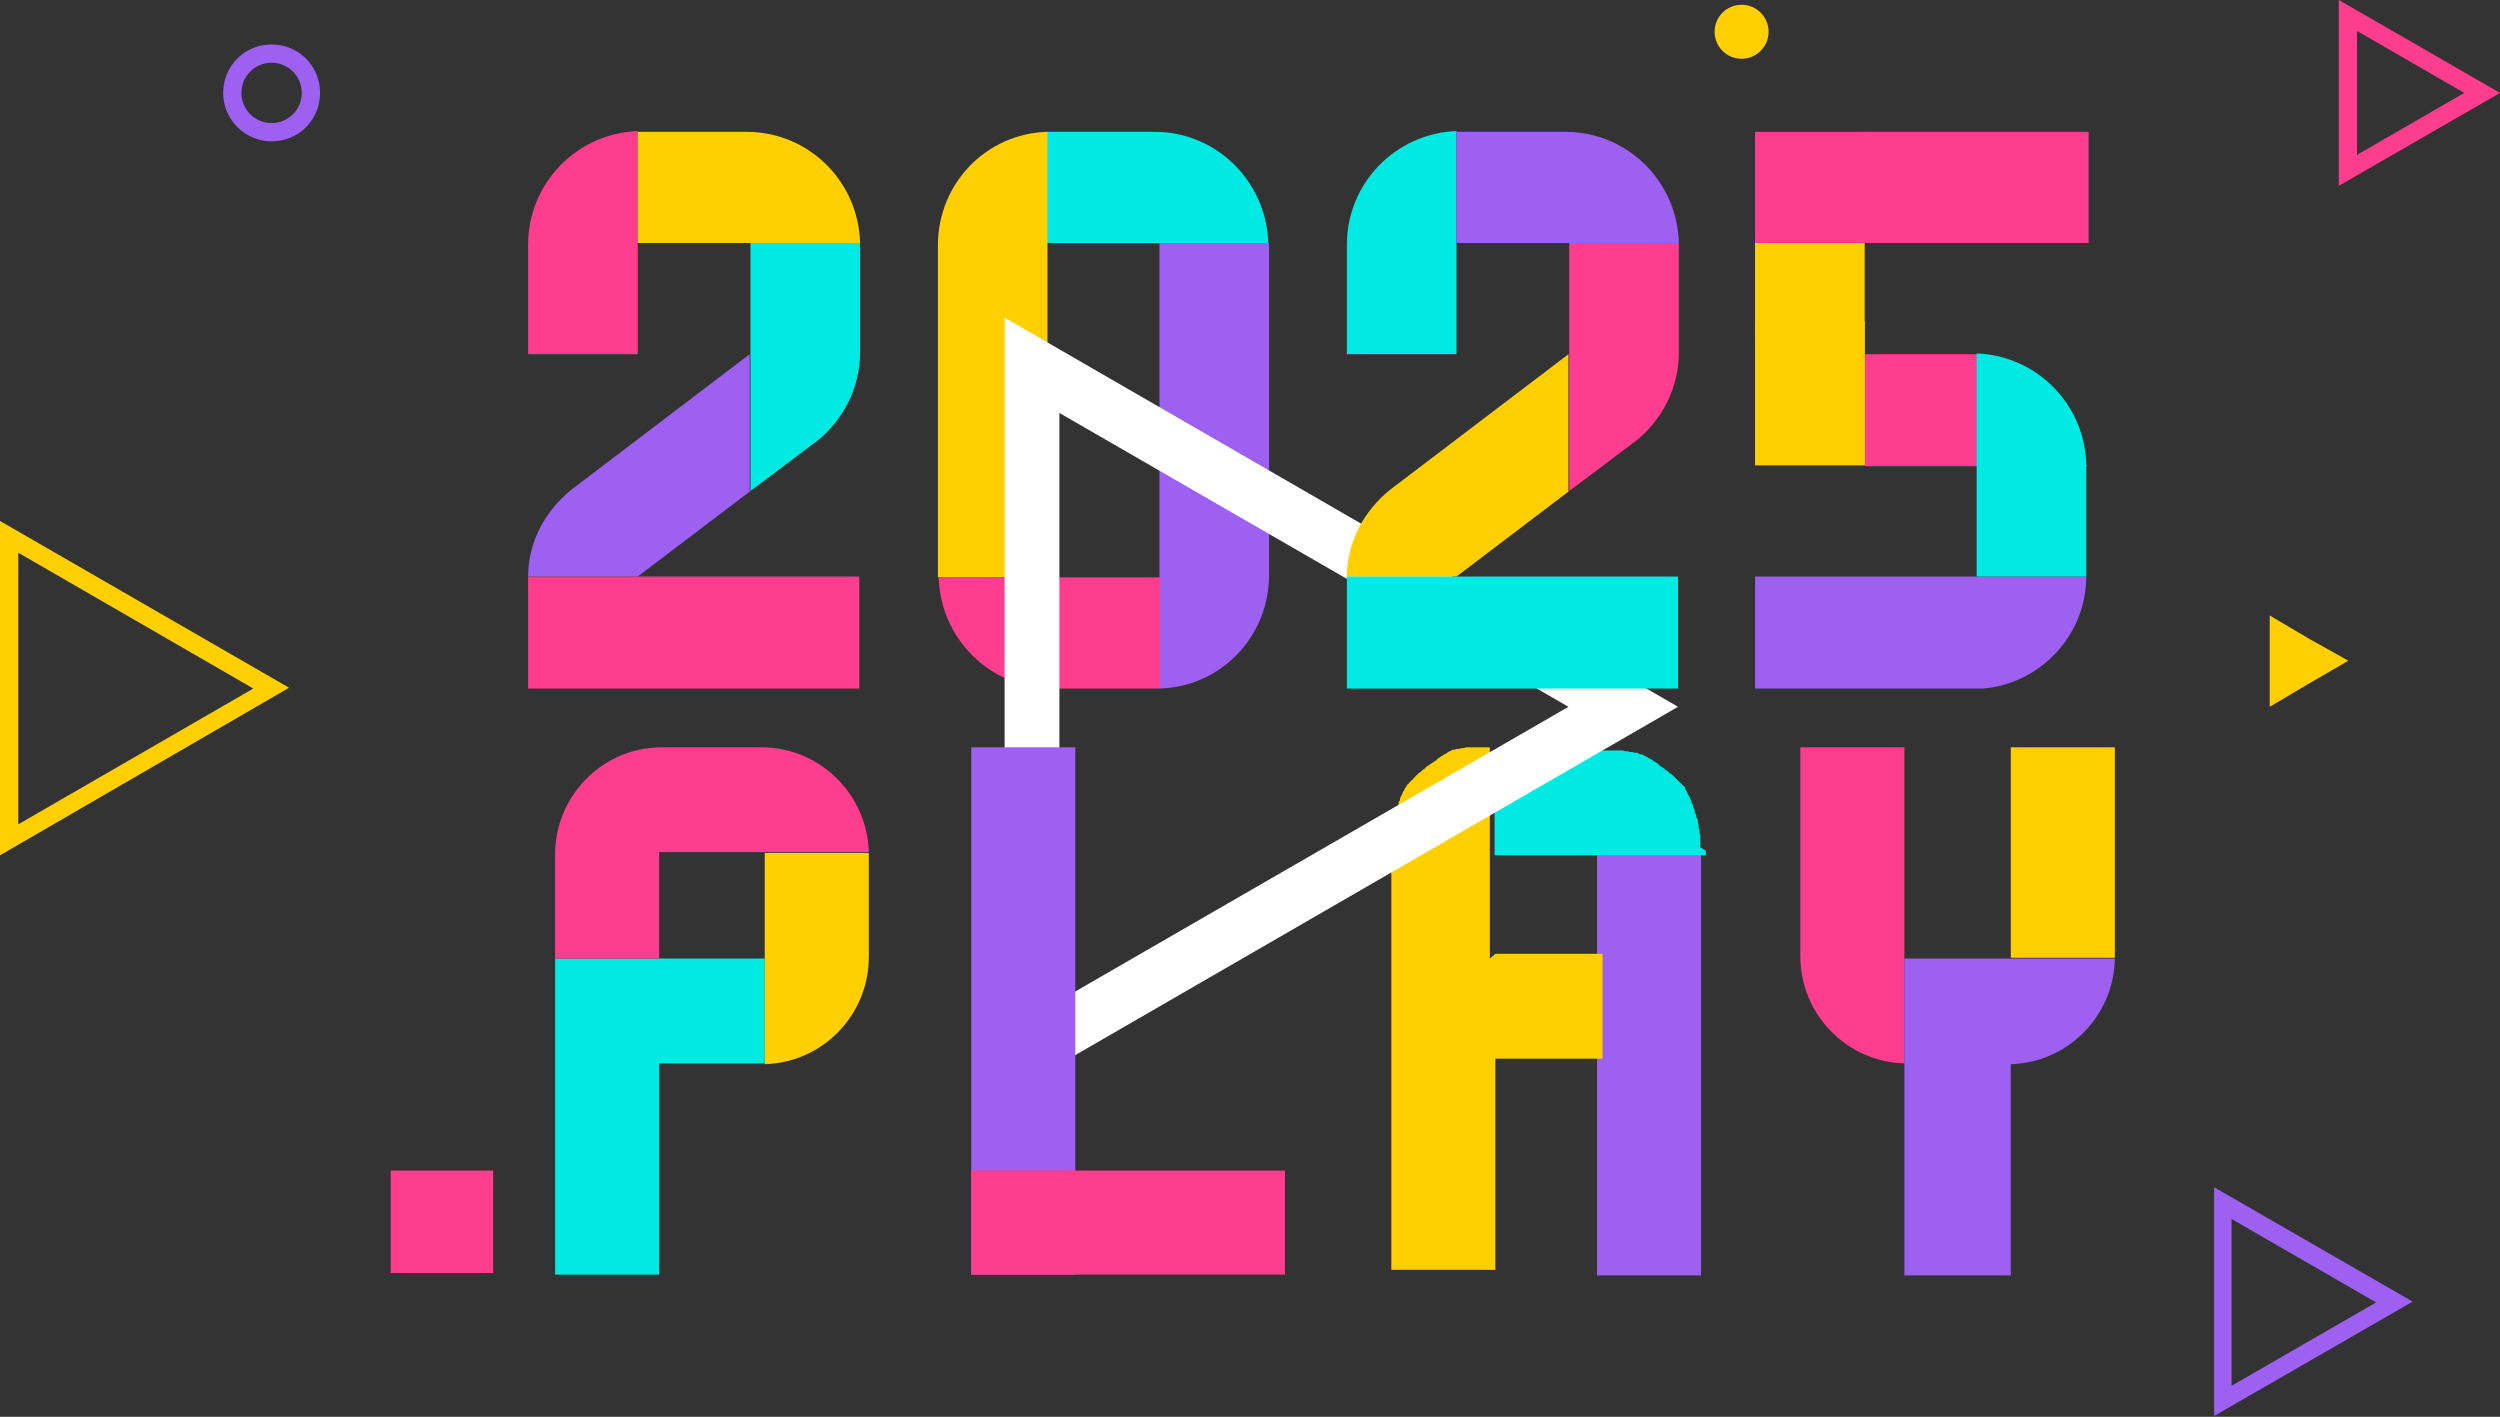
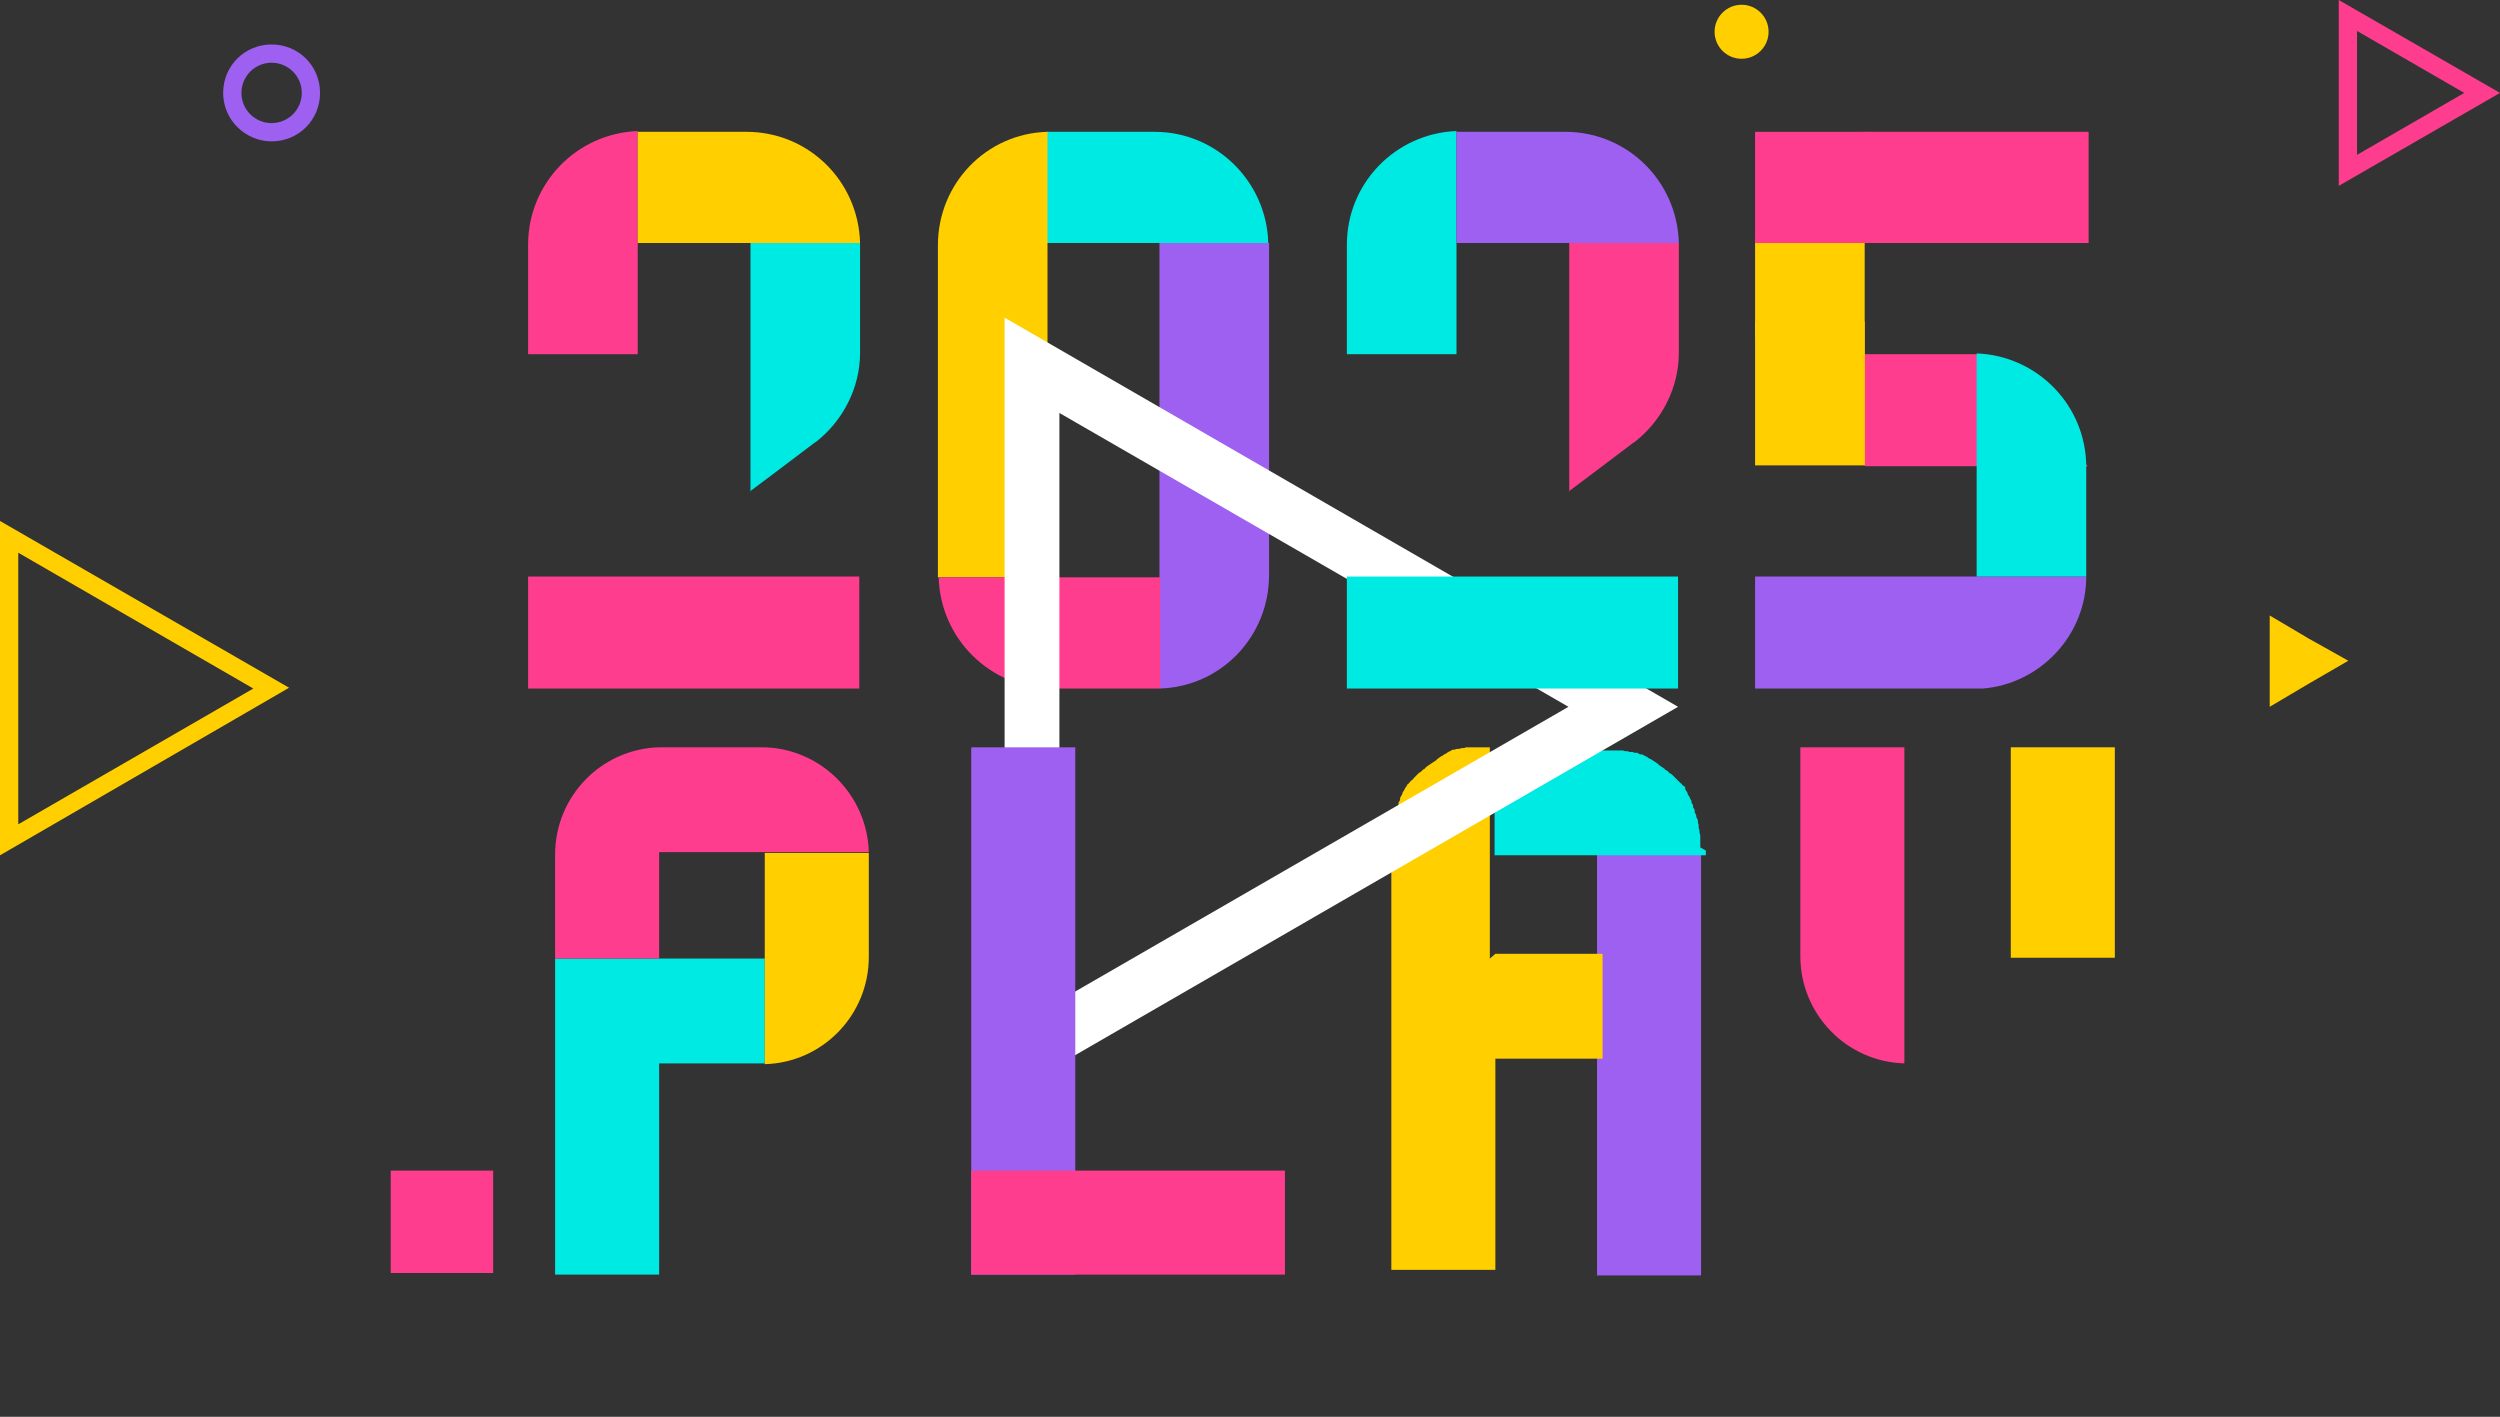
<svg xmlns="http://www.w3.org/2000/svg" id="Camada_1" version="1.1" viewBox="0 0 314.8 178.4">
  <rect x="0" y="0" width="314.8" height="178.4" fill="#333333" stroke="none" />
  <defs>
    <style>.st0{fill:#9e60f0}.st1{fill:#fff}.st3{fill:#00eae4}.st4{fill:#ffcf00}.st5{fill:#ff3d8f}</style>
  </defs>
  <path d="M49.2 147.4h12.9v12.9H49.2zM294.5 23.4V0l20.3 11.7zm2.3-19.5v15.6l13.5-7.8z" class="st5" />
-   <path d="M278.8 178.4v-28.9l25 14.4-25 14.4Zm2.2-25v21.1l18.2-10.5-18.2-10.5Z" class="st0" />
  <path d="M0 107.7V65.6l36.4 21zm2.3-38.1v34.2l29.6-17.1zM295.7 83.2l-5 2.9-4.9 2.9V77.5l4.9 2.9z" class="st4" />
  <path d="M34.2 17.8c-3.3 0-6.1-2.7-6.1-6.1s2.7-6.1 6.1-6.1 6.1 2.7 6.1 6.1-2.7 6.1-6.1 6.1m0-9.9c-2.1 0-3.8 1.7-3.8 3.8s1.7 3.8 3.8 3.8 3.8-1.7 3.8-3.8-1.7-3.8-3.8-3.8" class="st0" />
  <circle cx="219.3" cy="4" r="3.4" class="st4" />
  <path d="M69.9 120.7v39.8H83v-26.6h13.3v-13.2z" class="st3" />
  <path d="M109.4 107.4H96.3V134c7.3-.2 13.1-6.2 13.1-13.5v-13.1" class="st4" />
  <path d="M95.9 94.1H83c-7.3.2-13.1 6.2-13.1 13.5v13.1H83v-13.4h26.4c-.2-7.3-6.2-13.2-13.5-13.2" class="st5" />
-   <path d="M94.8 136" class="st1" />
  <path d="M214.2 107.4h-13.1v53.2h13.1v-53.2" class="st0" />
  <path d="M214.1 106.7v-1.3c0-.2 0-.4-.1-.5v-.1c0-.2 0-.3-.1-.5v-.2c0-.2 0-.3-.1-.5v-.2c0-.2-.1-.3-.2-.5v-.1c0-.2-.1-.3-.2-.5v-.2c0-.2-.1-.3-.2-.4v-.2c0-.1-.1-.3-.2-.4v-.2c0-.1-.2-.3-.2-.4 0 0 0-.1-.1-.2 0-.1-.2-.2-.2-.4 0 0 0-.1-.1-.2 0-.1-.2-.2-.2-.4v-.2c-.2-.1-.3-.2-.4-.3 0 0 0-.1-.2-.2l-.3-.3-.2-.2-.3-.3-.2-.2s-.2-.2-.3-.2c0 0-.2-.1-.2-.2 0 0-.2-.2-.3-.2 0 0-.2-.1-.2-.2 0 0-.2-.1-.3-.2 0 0-.2-.1-.3-.2 0 0-.2-.1-.2-.2 0 0-.2-.1-.3-.2 0 0-.2-.1-.3-.2 0 0-.2-.1-.3-.2 0 0-.2 0-.2-.1-.1 0-.2-.1-.3-.2 0 0-.2 0-.2-.1-.1 0-.2-.1-.4-.2h-.2c-.1 0-.3-.1-.4-.2h-.2c-.1 0-.3 0-.4-.1h-.2c-.1 0-.3 0-.4-.1h-.2c-.2 0-.3 0-.4-.1h-2.7c-.2 0 0 0 0 0h-13.5v13.2h26.6v-.6Z" class="st3" />
  <path d="M187.6 120.7V94.1h-2.8c-.2 0-.3 0-.4.1h-.2c-.1 0-.3 0-.4.1h-.2c-.1 0-.3 0-.4.1h-.2c-.1 0-.3.1-.4.2 0 0-.2 0-.2.1-.1 0-.2.1-.3.2 0 0-.2 0-.2.1-.1 0-.2.1-.3.2 0 0-.2 0-.2.1 0 0-.2.1-.3.2 0 0-.2.1-.2.2 0 0-.2.1-.3.2 0 0-.2.1-.3.2 0 0-.2.1-.3.2 0 0-.2.1-.3.2 0 0-.2.1-.2.2 0 0-.2.2-.3.2l-.2.2s-.2.2-.3.2l-.2.2-.3.3-.2.2c0 .1-.2.2-.3.3l-.2.2c0 .1-.2.2-.3.3 0 0 0 .1-.1.2 0 .1-.2.2-.2.3 0 0 0 .1-.1.2 0 .1-.2.2-.2.4 0 0 0 .1-.1.2 0 .1-.2.3-.2.4v.2c0 .1-.2.3-.2.4v.2c0 .1-.1.3-.2.4v.2c0 .2-.1.3-.2.5v.1c0 .2-.1.3-.2.5v.1c0 .2-.1.3-.2.5v.1c0 .2 0 .3-.1.5v55.7h13.1v-26.6h13.5v-13.2h-13.5Z" class="st4" />
  <path d="M239.8 94.1v39.8c-7.3-.2-13.1-6.2-13.1-13.5V94.1z" class="st5" />
  <path d="M253.2 94.1h13.1v26.5h-13.1z" class="st4" />
-   <path d="M266.3 120.7c-.1 7.2-5.9 13.1-13.1 13.3v26.6h-13.4v-39.9h26.4ZM80.3 72.6H66.5c0-4.4 2.2-8.3 5.4-10.9l22.5-17.1v17.3z" class="st0" />
  <path d="m94.4 61.9 3.6-2.7 4.5-3.4.3-.2c3.3-2.6 5.5-6.7 5.5-11.2V30.6H94.5v31.3Z" class="st3" />
  <path d="M66.5 72.6h41.7v14.1H66.5zM80.3 16.6v28H66.5V30.8c0-7.7 6.1-14 13.8-14.3Z" class="st5" />
  <path d="M108.2 30.6H80.3v-14H94c7.8 0 14.1 6.2 14.3 14Z" class="st4" />
  <path d="M118 72.7h13.8" style="fill:#e0e0e0" />
  <path d="M145.5 16.6h-13.7v14h27.9c-.2-7.7-6.5-14-14.3-14Z" class="st3" />
  <path d="M118.1 72.7h13.8V16.6c-7.7.2-13.8 6.5-13.8 14.3v41.8" class="st4" />
  <path d="M159.8 30.6H146v56.1c7.7-.2 13.8-6.5 13.8-14.3V30.6" class="st0" />
  <path d="M132.4 86.7h13.7v-14h-27.9c.2 7.7 6.5 14 14.3 14Z" class="st5" />
  <path d="M126.5 137.9V40l84.8 49-84.8 49Zm6.9-85.9v74l64.1-37z" class="st1" />
-   <path d="M183.4 72.6h-13.8c0-4.4 2.2-8.3 5.4-10.9l22.5-17.1v17.3z" class="st4" />
  <path d="m197.5 61.9 3.6-2.7 4.5-3.4.3-.2c3.3-2.6 5.5-6.7 5.5-11.2V30.6h-13.8v31.3Z" class="st5" />
  <path d="M169.6 72.6h41.7v14.1h-41.7zM183.4 16.6v28h-13.8V30.8c0-7.7 6.1-14 13.8-14.3Z" class="st3" />
  <path d="M211.3 30.6h-27.9v-14h13.7c7.8 0 14.1 6.2 14.3 14ZM122.3 94.1h13.1v66.4h-13.1z" class="st0" />
  <path d="M122.3 147.4h39.5v13.1h-39.5zM262.9 58.7h-28l-3.6-2.7-4.5-3.4-.3-.2c-2.4-1.9-4.2-4.6-5-7.8H249z" class="st5" />
  <path d="M234.8 27.3v31.3l-3.6-2.7-4.5-3.4-.3-.2c-2.4-1.9-4.2-4.6-5-7.8-.3-1.1-.4-2.3-.4-3.5V30.5l.5-3.3h13.4Z" class="st4" />
  <path d="M262.7 72.6c0 7.4-5.8 13.5-13 14.1H221V72.6z" class="st0" />
  <path d="M221 30.6h42v-14h-27.7c-7.8 0-14.1 6.2-14.3 14" class="st5" />
  <path d="M248.9 44.6v28h13.8V58.8c0-7.7-6.1-14-13.8-14.3Z" class="st3" />
  <path d="M221 16.6h14.3v14H221z" class="st5" />
  <path d="M221 40.5h13.8v18.1H221z" class="st4" />
</svg>